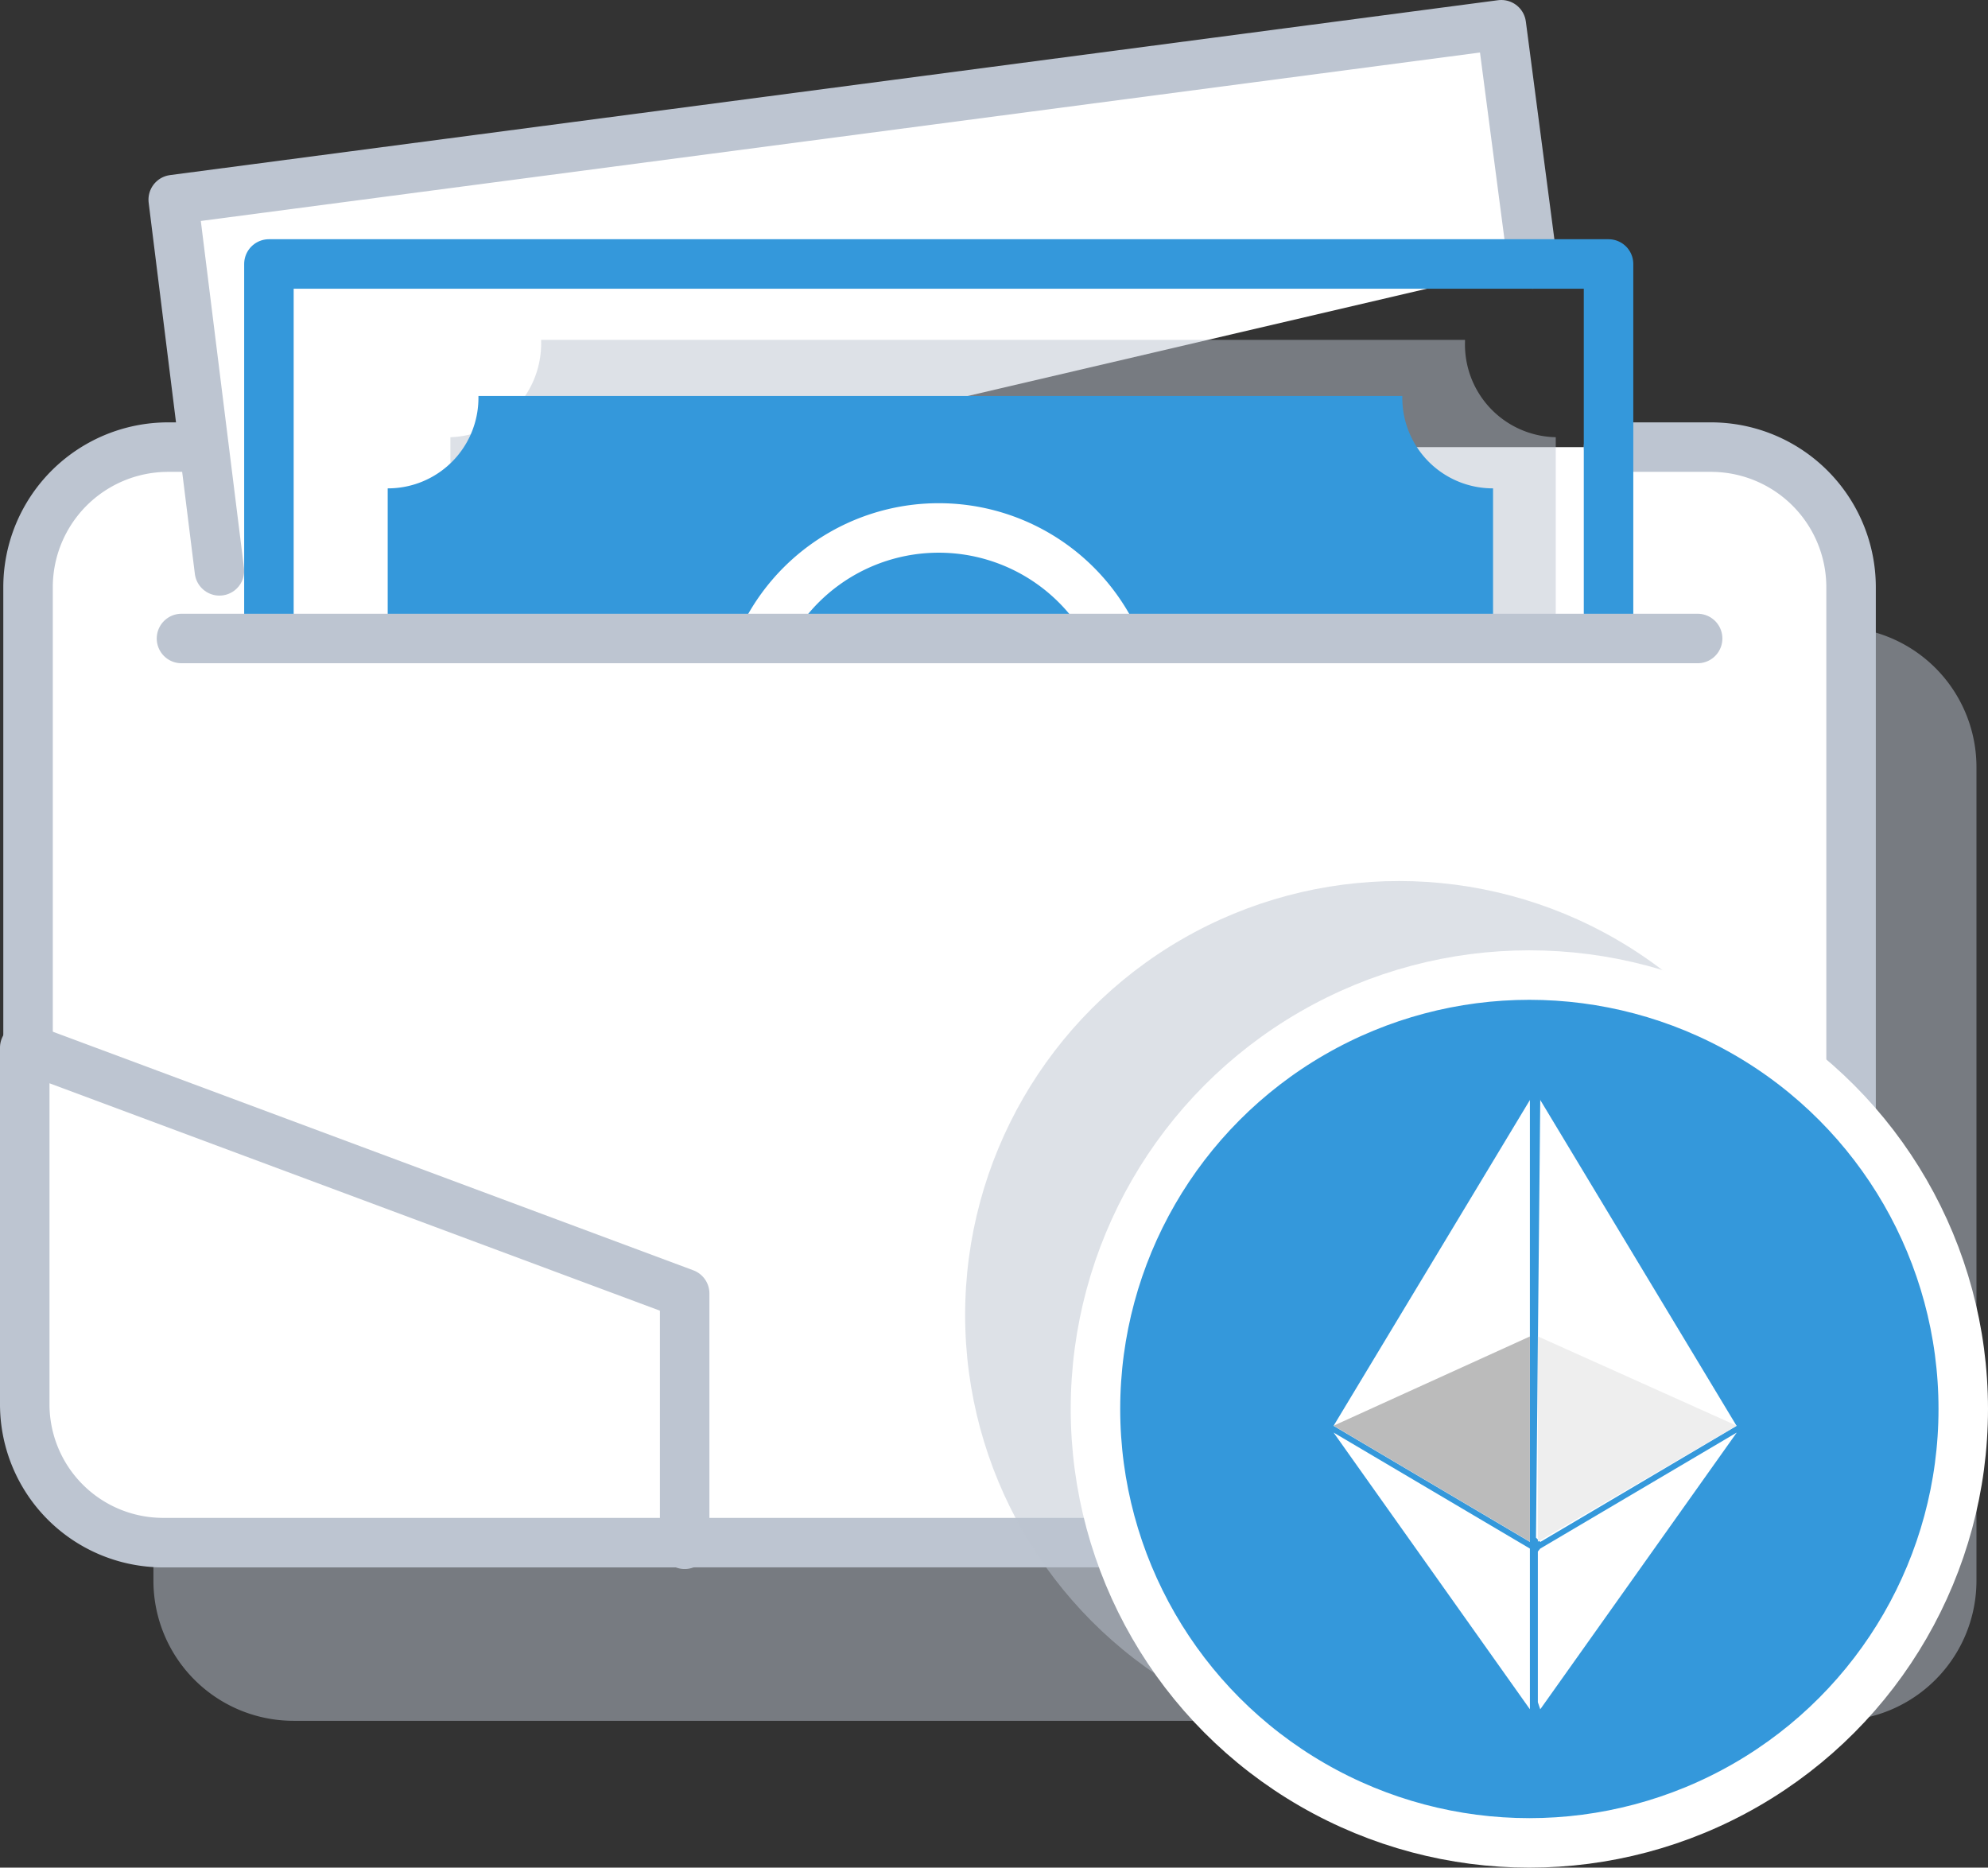
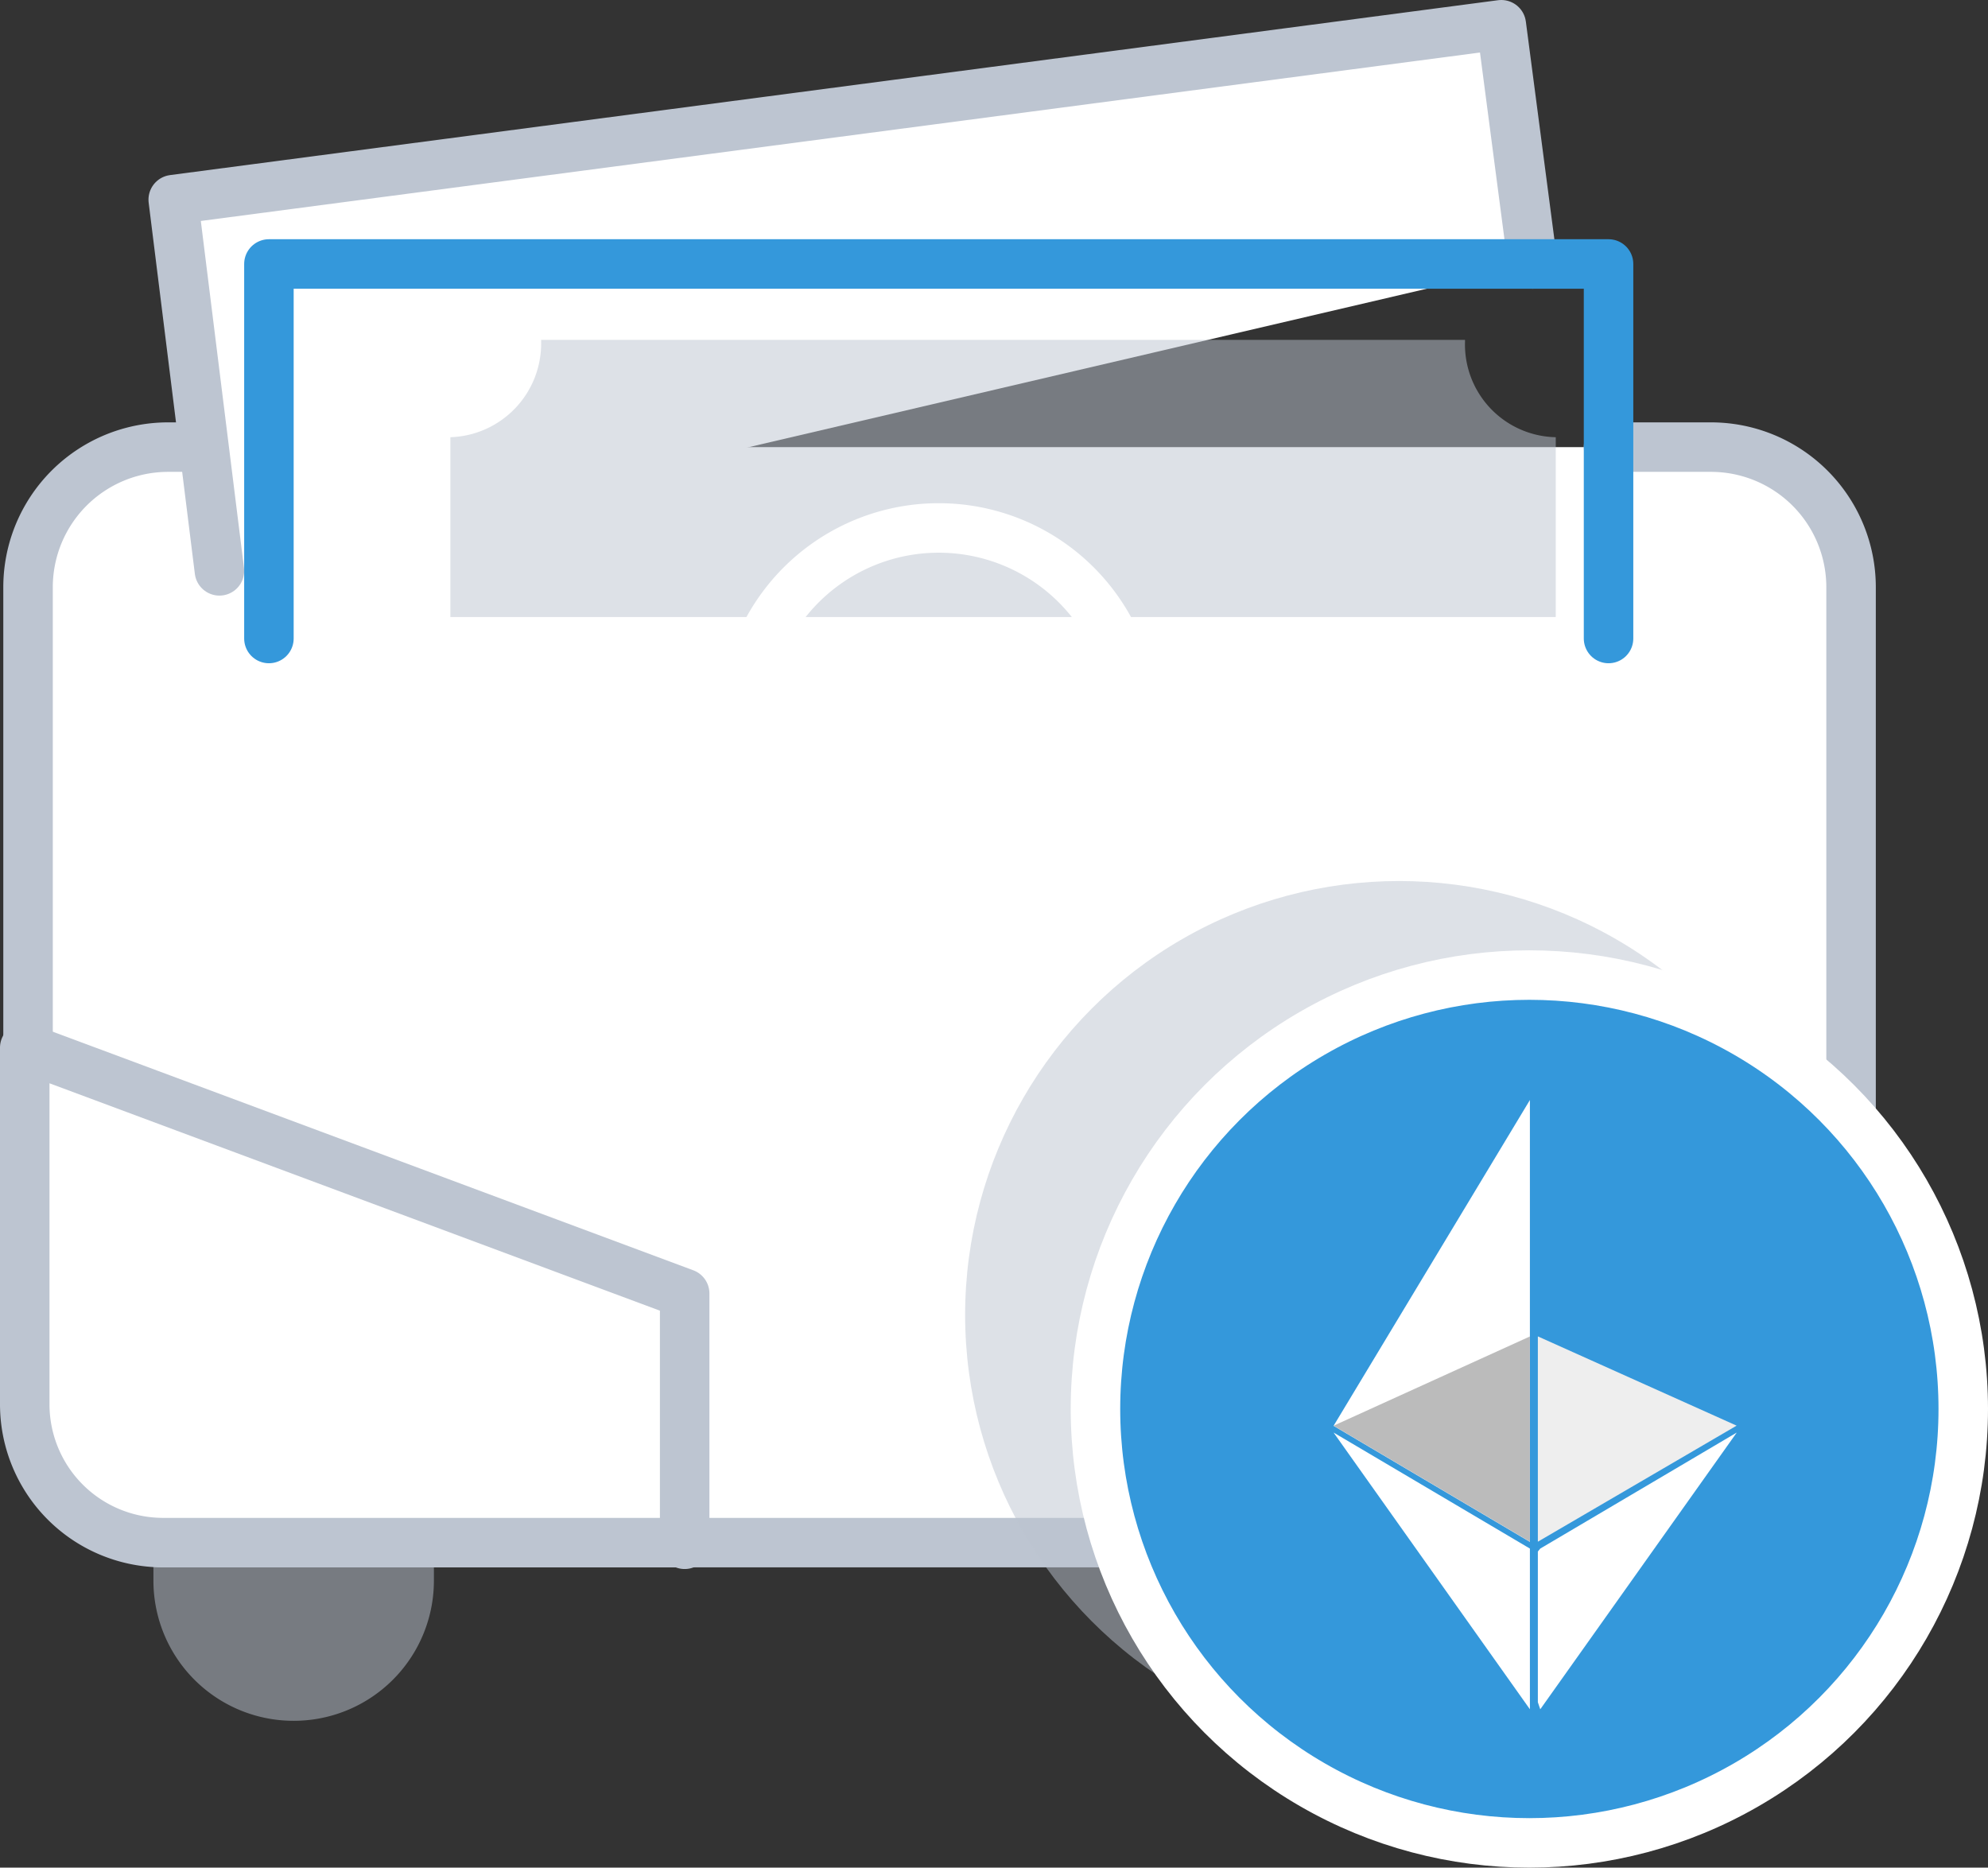
<svg xmlns="http://www.w3.org/2000/svg" viewBox="0 0 120.5 113.2">
  <rect x="0" y="0" width="120.5" height="113.2" fill="#333333" stroke="none" />
  <defs>
    <style>
      .cls-1 {
        fill: #bdc5d1;
        opacity: 0.5;
      }

      .cls-2, .cls-8 {
        fill: #fff;
      }

      .cls-2, .cls-6 {
        stroke: #bdc5d1;
      }

      .cls-2, .cls-3, .cls-5, .cls-6 {
        stroke-linecap: round;
        stroke-linejoin: round;
      }

      .cls-2, .cls-3, .cls-5, .cls-6, .cls-7 {
        stroke-miterlimit: 10;
        stroke-width: 3px;
      }

      .cls-3, .cls-5, .cls-6 {
        fill: none;
      }

      .cls-3 {
        stroke: #3498db;
      }

      .cls-4, .cls-7 {
        fill: #3498db;
      }

      .cls-5, .cls-7 {
        stroke: #fff;
      }

      .cls-9 {
        fill: #eee;
      }

      .cls-10 {
        fill: #bbb;
      }
    </style>
  </defs>
  <g id="icon-59" transform="translate(0.7 -3.4)">
-     <path id="Path_1" data-name="Path 1" class="cls-1" d="M18.5,41.3H17.1a8.493,8.493,0,0,0-8.5,8.5V99.2a8.493,8.493,0,0,0,8.5,8.5h93.5a8.493,8.493,0,0,0,8.5-8.5V49.9a8.493,8.493,0,0,0-8.5-8.5h-6.2" />
+     <path id="Path_1" data-name="Path 1" class="cls-1" d="M18.5,41.3H17.1a8.493,8.493,0,0,0-8.5,8.5V99.2a8.493,8.493,0,0,0,8.5,8.5a8.493,8.493,0,0,0,8.5-8.5V49.9a8.493,8.493,0,0,0-8.5-8.5h-6.2" />
    <path id="Path_2" data-name="Path 2" class="cls-2" d="M10.9,30.5H9.5A8.493,8.493,0,0,0,1,39V88.4a8.493,8.493,0,0,0,8.5,8.5H103a8.493,8.493,0,0,0,8.5-8.5V39a8.493,8.493,0,0,0-8.5-8.5H96.8" />
    <path id="Path_3" data-name="Path 3" class="cls-2" d="M12.6,38,9.8,15.5,90.3,4.9l1.9,14.5" />
    <path id="Path_4" data-name="Path 4" class="cls-3" d="M15.6,42.1V19.4H96.8V42.1" />
    <path id="Path_5" data-name="Path 5" class="cls-1" d="M93.6,40.8V29.9a5.618,5.618,0,0,1-5.5-5.8V24h-56v.1a5.683,5.683,0,0,1-5.5,5.8V40.8" />
-     <path id="Path_6" data-name="Path 6" class="cls-4" d="M89.8,43.5V33a5.484,5.484,0,0,1-5.5-5.5v-.1h-56v.1A5.484,5.484,0,0,1,22.8,33V43.5" />
    <path id="Path_7" data-name="Path 7" class="cls-5" d="M67.4,43.5a11.793,11.793,0,0,0-22.4,0" />
-     <line id="Line_1" data-name="Line 1" class="cls-6" x1="91.9" transform="translate(10.3 42.1)" />
    <path id="Path_8" data-name="Path 8" class="cls-2" d="M40.8,97V81.8L.8,66.9V88.5a8.386,8.386,0,0,0,8.4,8.4H40.8Z" />
    <circle id="Ellipse_1" data-name="Ellipse 1" class="cls-1" cx="26.3" cy="26.3" r="26.3" transform="translate(57.8 56.8)" />
    <circle id="Ellipse_2" data-name="Ellipse 2" class="cls-7" cx="26.3" cy="26.3" r="26.3" transform="translate(65.7 62.5)" />
    <g id="ethereum" transform="translate(80.133 70.073)">
-       <path id="Path_1-2" data-name="Path 1" class="cls-8" d="M125.426,0V-.2l-.26,26.727.26.26,11.9-7.035Z" transform="translate(-112.897)" />
      <path id="Path_2-2" data-name="Path 2" class="cls-8" d="M11.9,0,0,19.748l11.9,7.035V0Z" />
      <path id="Path_3-2" data-name="Path 3" class="cls-8" d="M126.532,243.619l-.146.179v9.134l.146.428,11.909-16.772Z" transform="translate(-114.004 -216.431)" />
      <path id="Path_4-2" data-name="Path 4" class="cls-8" d="M11.9,253.357v-9.74L0,236.585Z" transform="translate(0 -216.429)" />
      <path id="Path_5-2" data-name="Path 5" class="cls-9" d="M127.961,166.6l12.048-7.035-12.048-5.41Z" transform="translate(-115.579 -139.828)" />
      <path id="Path_6-2" data-name="Path 6" class="cls-10" d="M0,159.568,11.9,166.6V154.158Z" transform="translate(0 -139.827)" />
    </g>
  </g>
</svg>